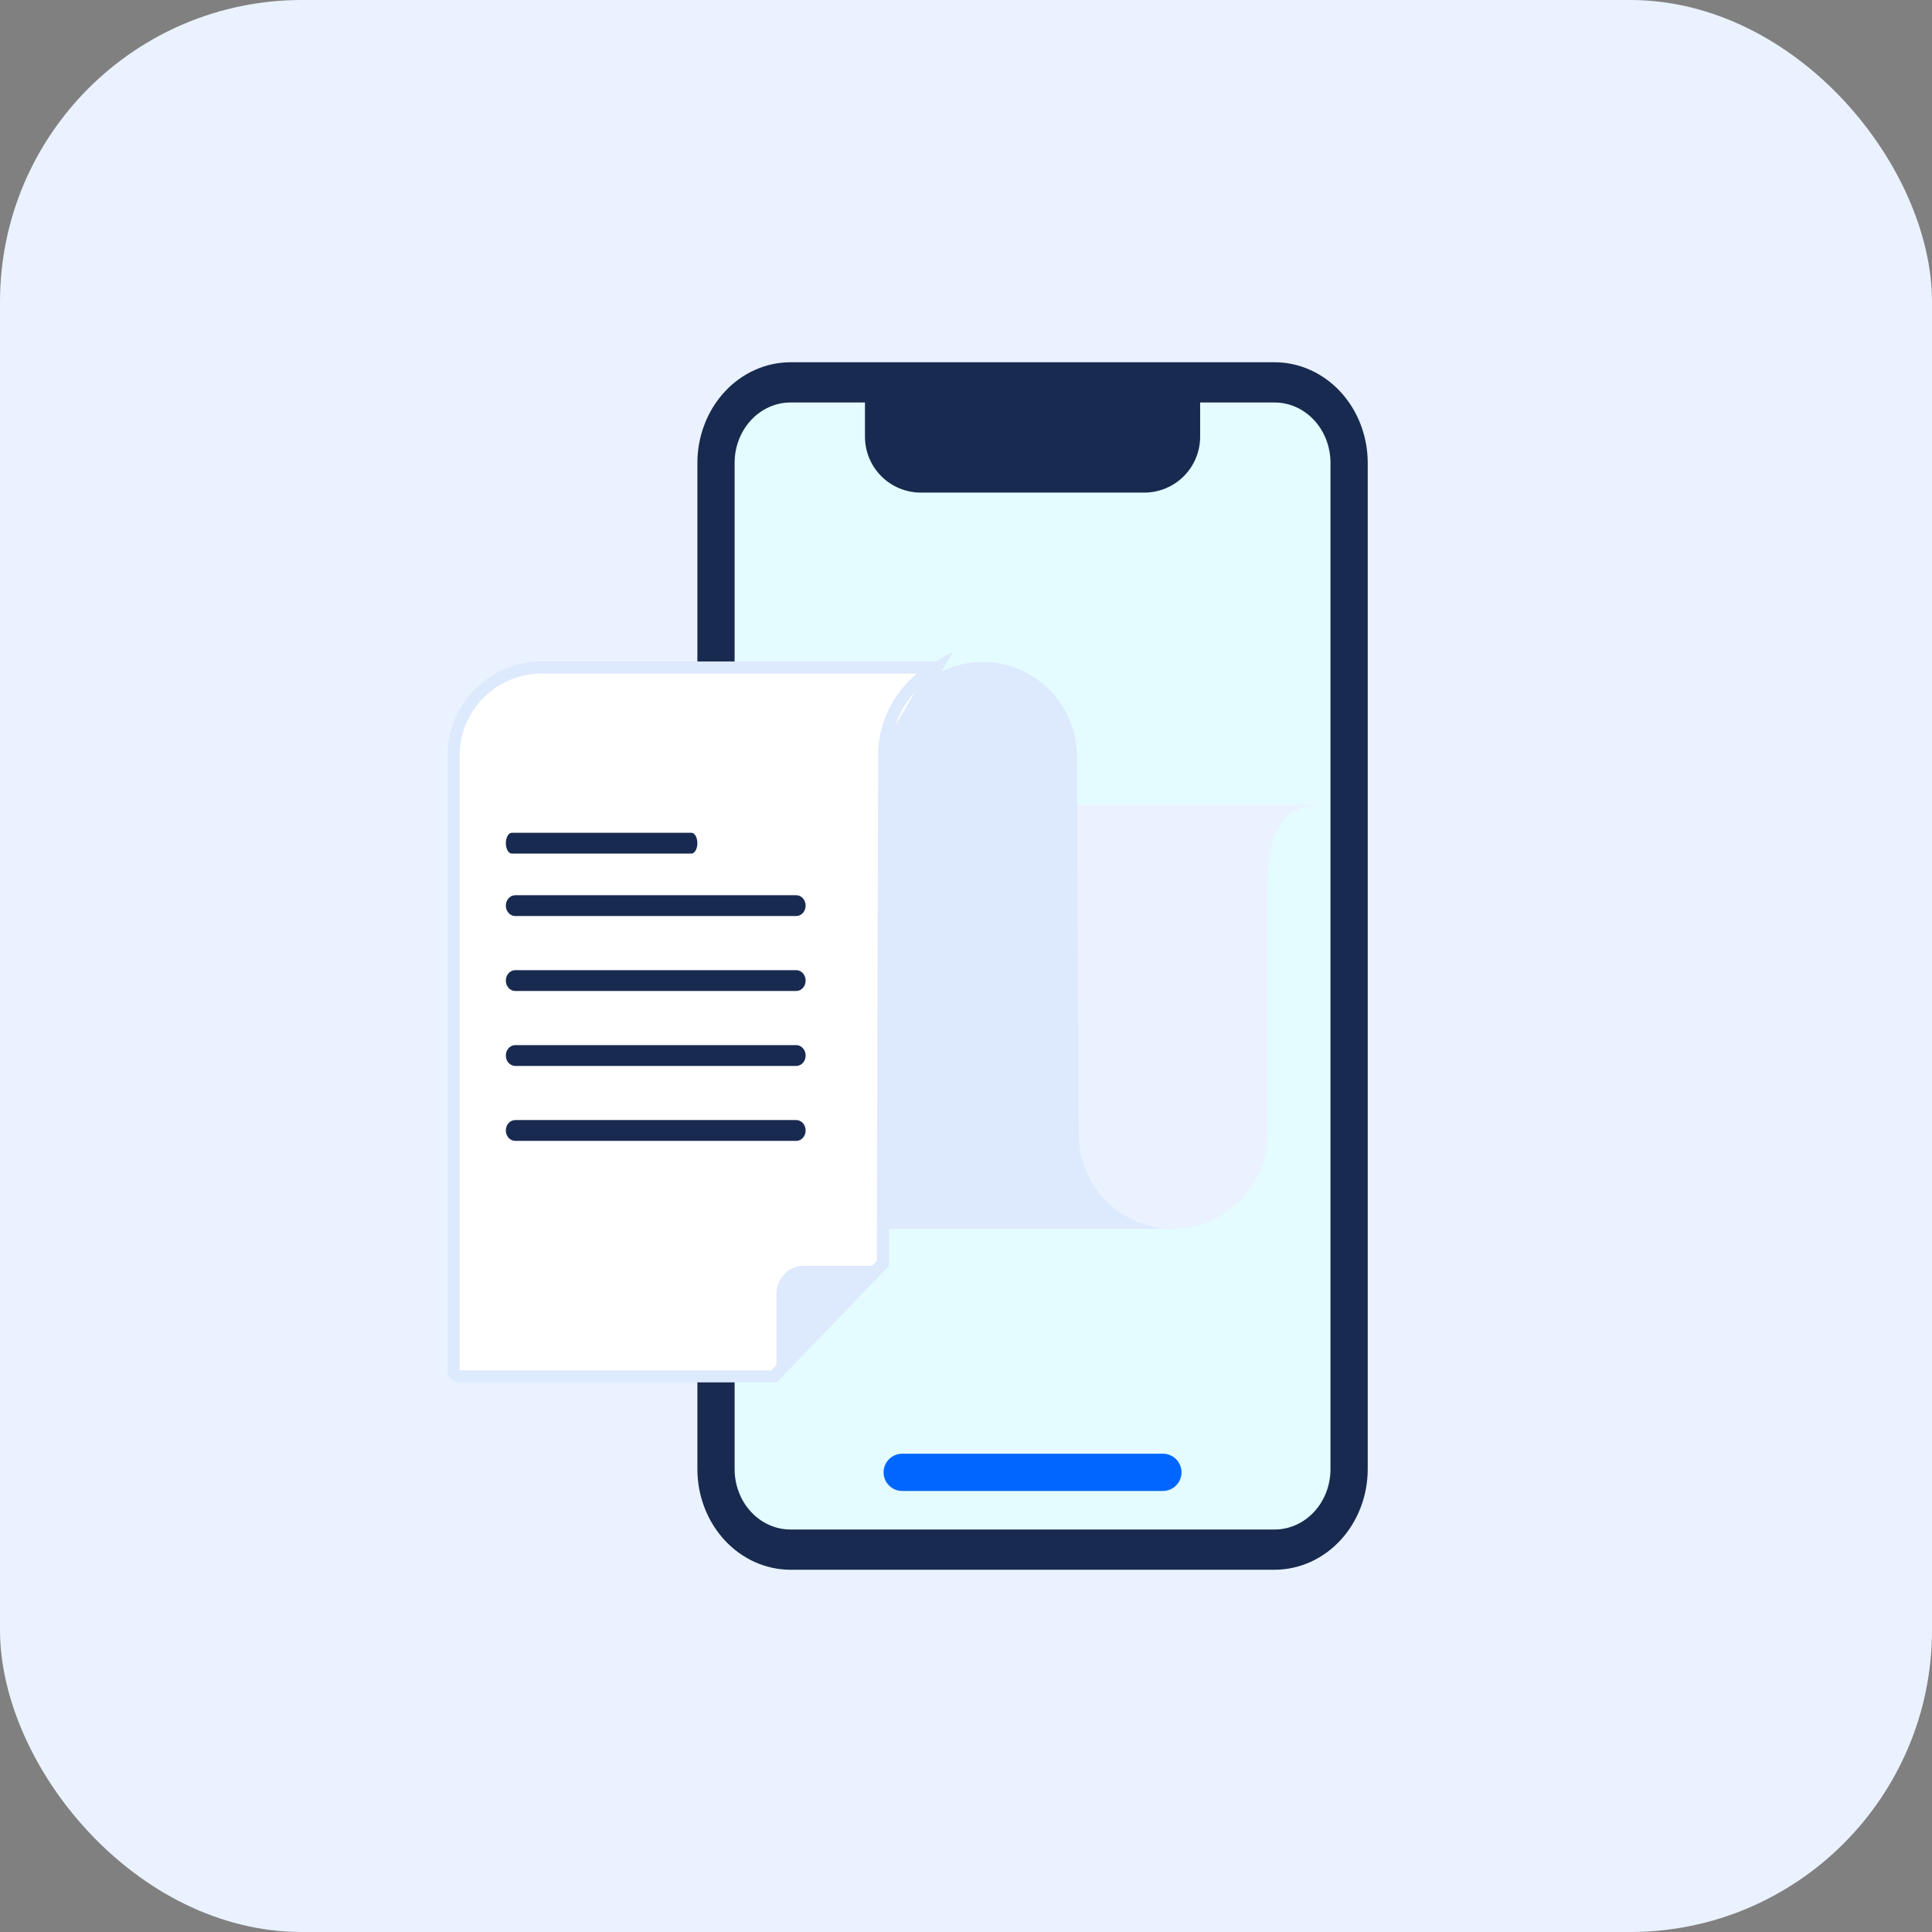
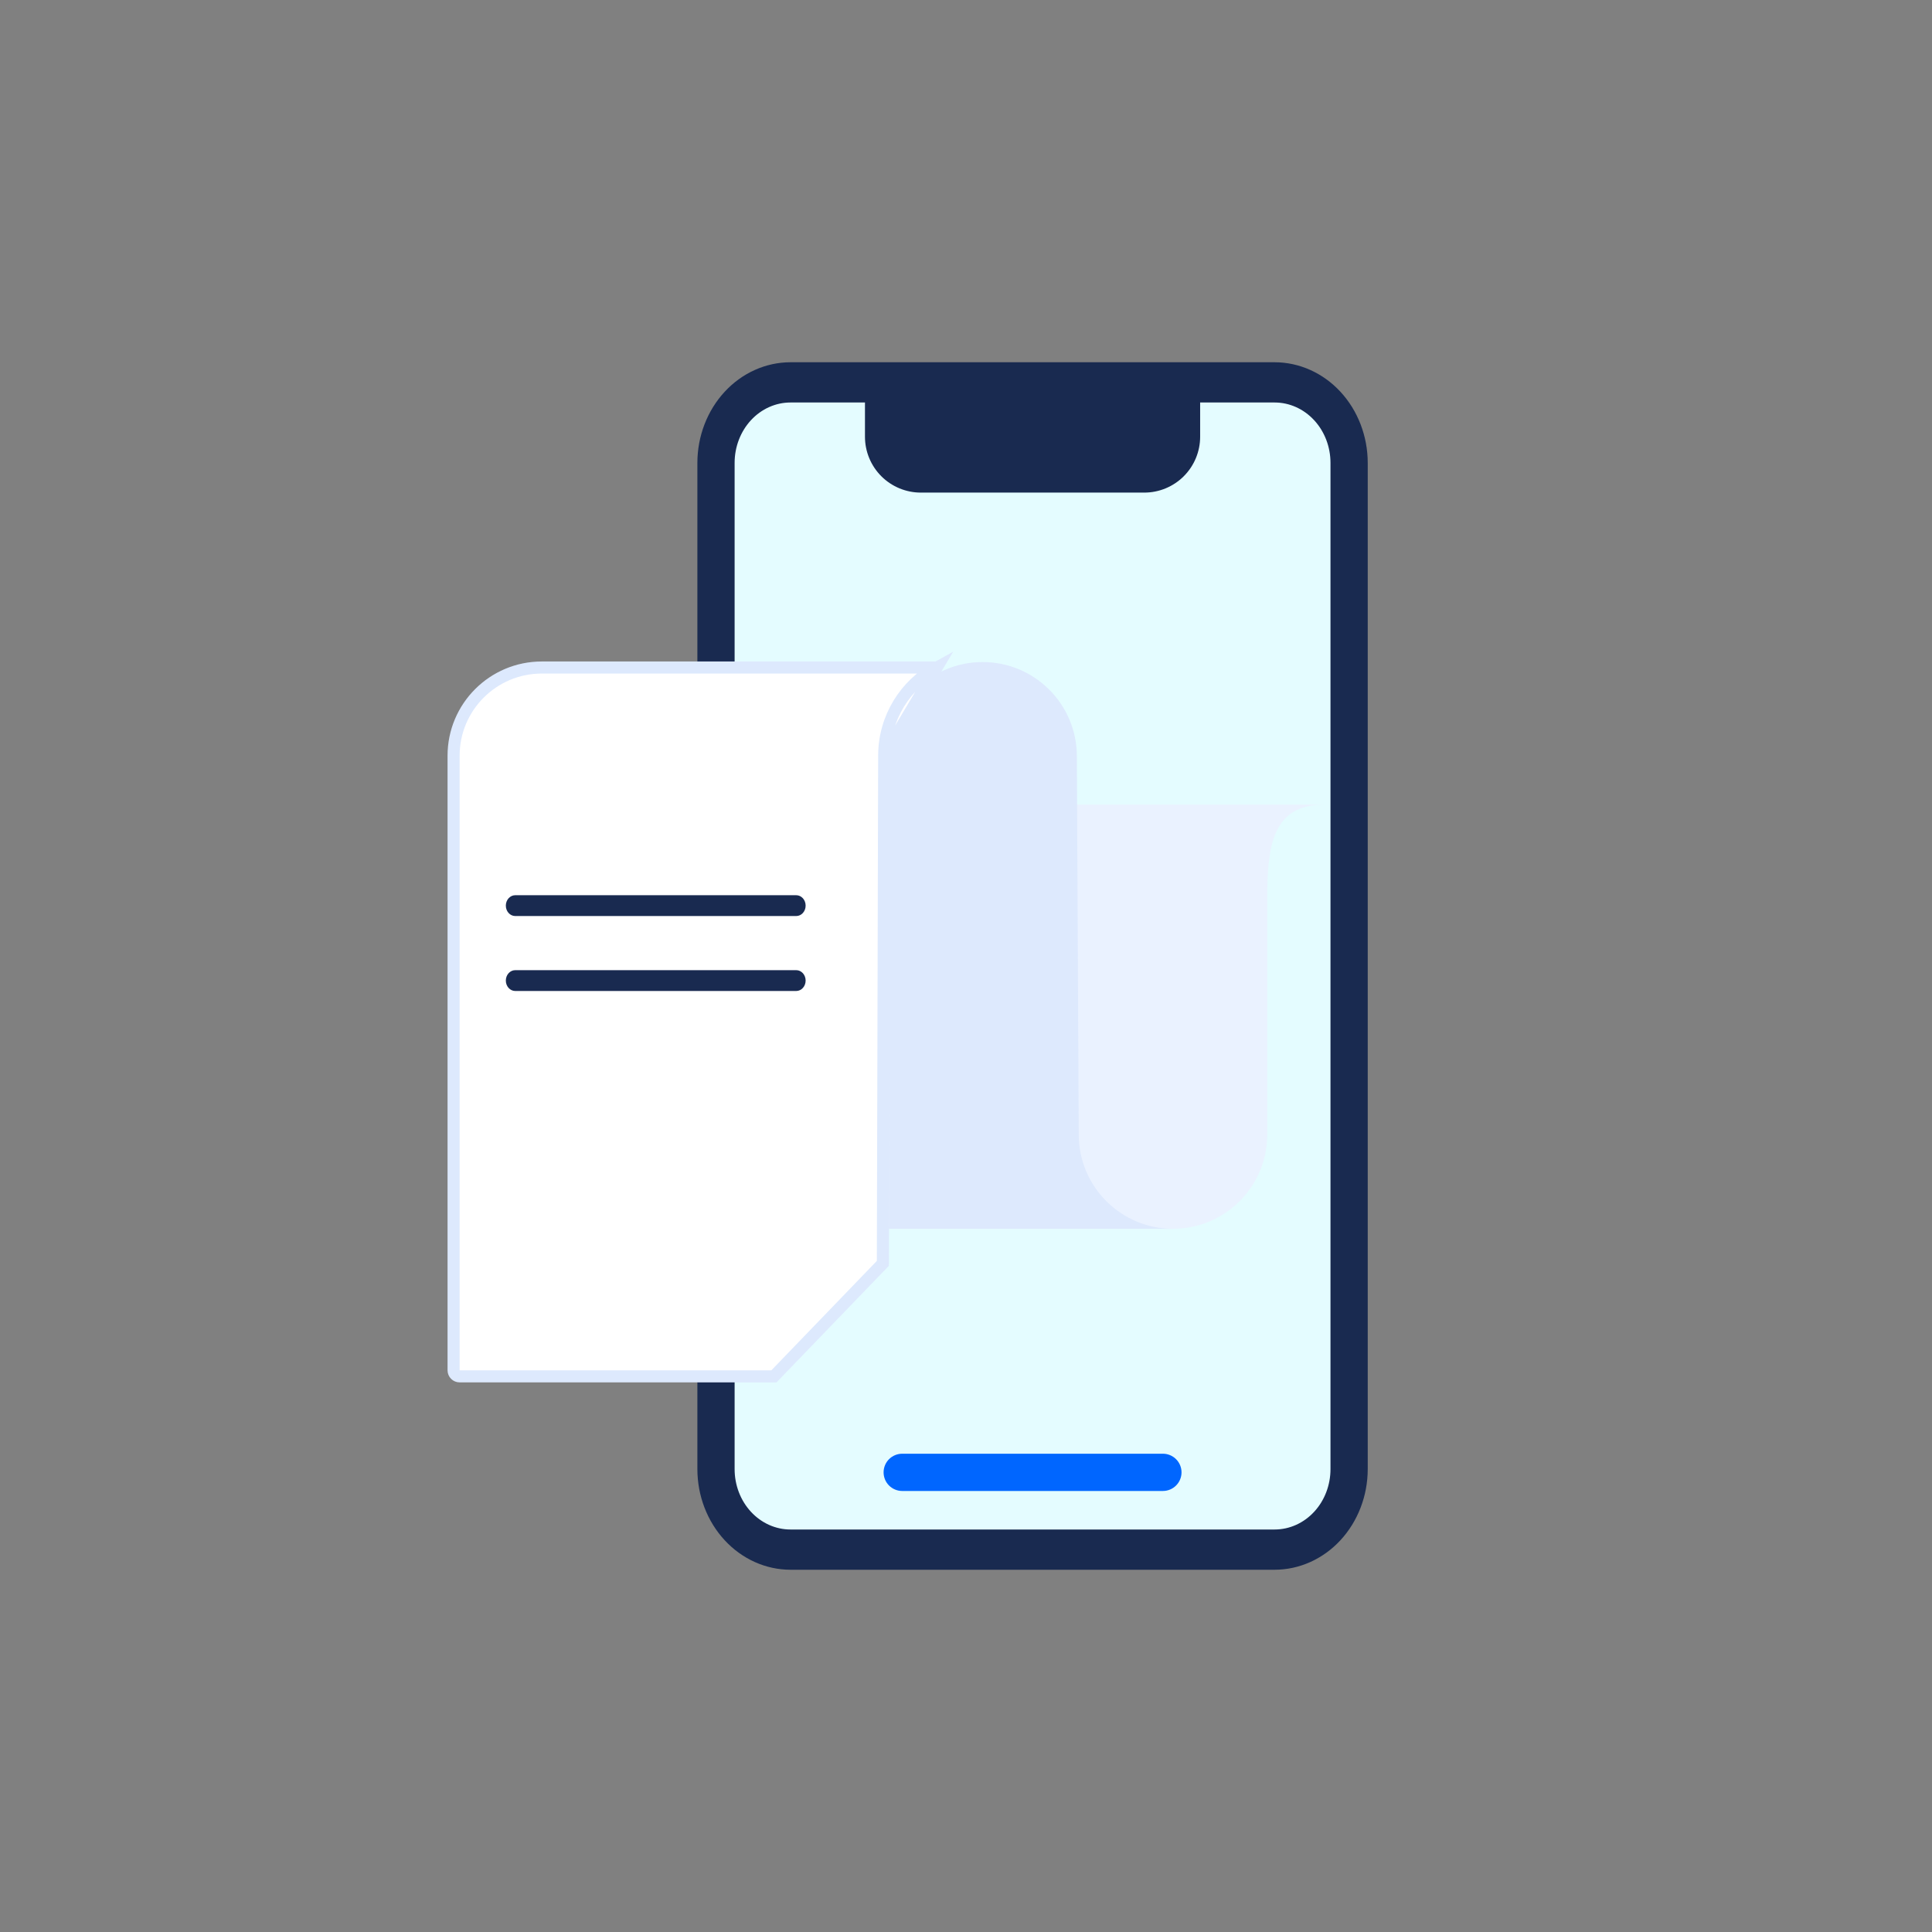
<svg xmlns="http://www.w3.org/2000/svg" width="160" height="160" viewBox="0 0 160 160" fill="none">
  <rect x="0" y="0" width="160" height="160" fill="#808080" stroke="none" />
-   <rect width="160" height="160" rx="25" fill="#EAF2FF" />
  <g clip-path="url(#clip0_98_4053)">
    <path d="M105.65 31.779H65.374C61.951 31.779 59.177 34.757 59.177 38.431V121.57C59.177 125.243 61.951 128.221 65.374 128.221H105.65C109.072 128.221 111.846 125.243 111.846 121.57V38.431C111.846 34.757 109.072 31.779 105.65 31.779Z" fill="#E4FCFF" />
    <path d="M99.391 31.542V36.168C99.391 37.395 98.903 38.572 98.035 39.44C97.168 40.307 95.991 40.795 94.764 40.795H76.259C75.032 40.795 73.855 40.307 72.988 39.44C72.12 38.572 71.633 37.395 71.633 36.168V31.542H99.391Z" fill="#192A50" />
    <path d="M96.306 123.476H74.717C74.308 123.476 73.916 123.313 73.626 123.024C73.337 122.735 73.175 122.343 73.175 121.934C73.175 121.525 73.337 121.132 73.626 120.843C73.916 120.554 74.308 120.391 74.717 120.391H96.306C96.716 120.391 97.108 120.554 97.397 120.843C97.686 121.132 97.849 121.525 97.849 121.934C97.849 122.343 97.686 122.735 97.397 123.024C97.108 123.313 96.716 123.476 96.306 123.476Z" fill="#0066FF" />
    <path d="M105.559 130H65.464C63.42 129.997 61.46 129.119 60.015 127.556C58.569 125.994 57.756 123.876 57.754 121.667V38.333C57.756 36.124 58.569 34.006 60.015 32.444C61.46 30.881 63.42 30.003 65.464 30L105.559 30C107.603 30.003 109.563 30.881 111.009 32.444C112.454 34.006 113.267 36.124 113.27 38.333V121.667C113.267 123.876 112.454 125.994 111.009 127.556C109.563 129.119 107.603 129.997 105.559 130ZM65.464 33.333C64.237 33.333 63.06 33.86 62.193 34.798C61.325 35.736 60.838 37.007 60.838 38.333V121.667C60.838 122.993 61.325 124.265 62.193 125.202C63.06 126.14 64.237 126.667 65.464 126.667H105.559C106.786 126.667 107.963 126.14 108.83 125.202C109.698 124.265 110.185 122.993 110.185 121.667V38.333C110.185 37.007 109.698 35.736 108.83 34.798C107.963 33.86 106.786 33.333 105.559 33.333H65.464Z" fill="#192A50" />
  </g>
  <path d="M104.948 74.444C104.948 70.133 105.339 66.638 109.65 66.638H63.968V101.763H97.142C101.453 101.763 104.948 98.269 104.948 93.958V74.444Z" fill="#EAF2FF" />
-   <path d="M89.337 93.958L89.18 62.633C89.18 58.322 85.686 54.828 81.375 54.828C77.064 54.828 73.569 58.322 73.569 62.633L73.616 101.763H97.143C92.832 101.763 89.337 98.269 89.337 93.958Z" fill="#DDE9FD" />
+   <path d="M89.337 93.958L89.18 62.633C89.18 58.322 85.686 54.828 81.375 54.828C77.064 54.828 73.569 58.322 73.569 62.633L73.616 101.763H97.143C92.832 101.763 89.337 98.269 89.337 93.958" fill="#DDE9FD" />
  <path d="M77.577 55.281H44.87C40.835 55.281 37.564 58.551 37.564 62.586V113.483C37.564 113.759 37.788 113.983 38.064 113.983H64.093L73.116 104.625L73.225 62.586L77.577 55.281ZM77.577 55.281C74.985 56.686 73.226 59.43 73.225 62.585L77.577 55.281Z" fill="white" stroke="#DDE9FD" />
-   <path d="M66.555 104.828H73.616L64.306 114.483V107.16C64.306 105.872 65.312 104.828 66.555 104.828Z" fill="#DDE9FD" />
  <path d="M65.941 75.862H42.669C42.24 75.862 41.891 75.476 41.891 75C41.891 74.524 42.24 74.138 42.669 74.138H65.941C66.371 74.138 66.719 74.524 66.719 75C66.719 75.476 66.371 75.862 65.941 75.862Z" fill="#192A50" />
-   <path d="M57.256 70.69H42.389C42.114 70.69 41.891 70.304 41.891 69.828C41.891 69.351 42.114 68.966 42.389 68.966H57.256C57.531 68.966 57.753 69.351 57.753 69.828C57.753 70.304 57.531 70.69 57.256 70.69Z" fill="#192A50" />
  <path d="M65.941 82.069H42.669C42.24 82.069 41.891 81.683 41.891 81.207C41.891 80.731 42.24 80.345 42.669 80.345H65.941C66.371 80.345 66.719 80.731 66.719 81.207C66.719 81.683 66.371 82.069 65.941 82.069Z" fill="#192A50" />
-   <path d="M65.941 88.276H42.669C42.24 88.276 41.891 87.89 41.891 87.414C41.891 86.938 42.24 86.552 42.669 86.552H65.941C66.371 86.552 66.719 86.938 66.719 87.414C66.719 87.89 66.371 88.276 65.941 88.276Z" fill="#192A50" />
-   <path d="M65.941 94.483H42.669C42.24 94.483 41.891 94.097 41.891 93.621C41.891 93.144 42.24 92.759 42.669 92.759H65.941C66.371 92.759 66.719 93.145 66.719 93.621C66.719 94.097 66.371 94.483 65.941 94.483Z" fill="#192A50" />
  <defs>
    <clipPath id="clip0_98_4053">
      <rect width="55.516" height="100" fill="white" transform="translate(57.754 30)" />
    </clipPath>
  </defs>
</svg>